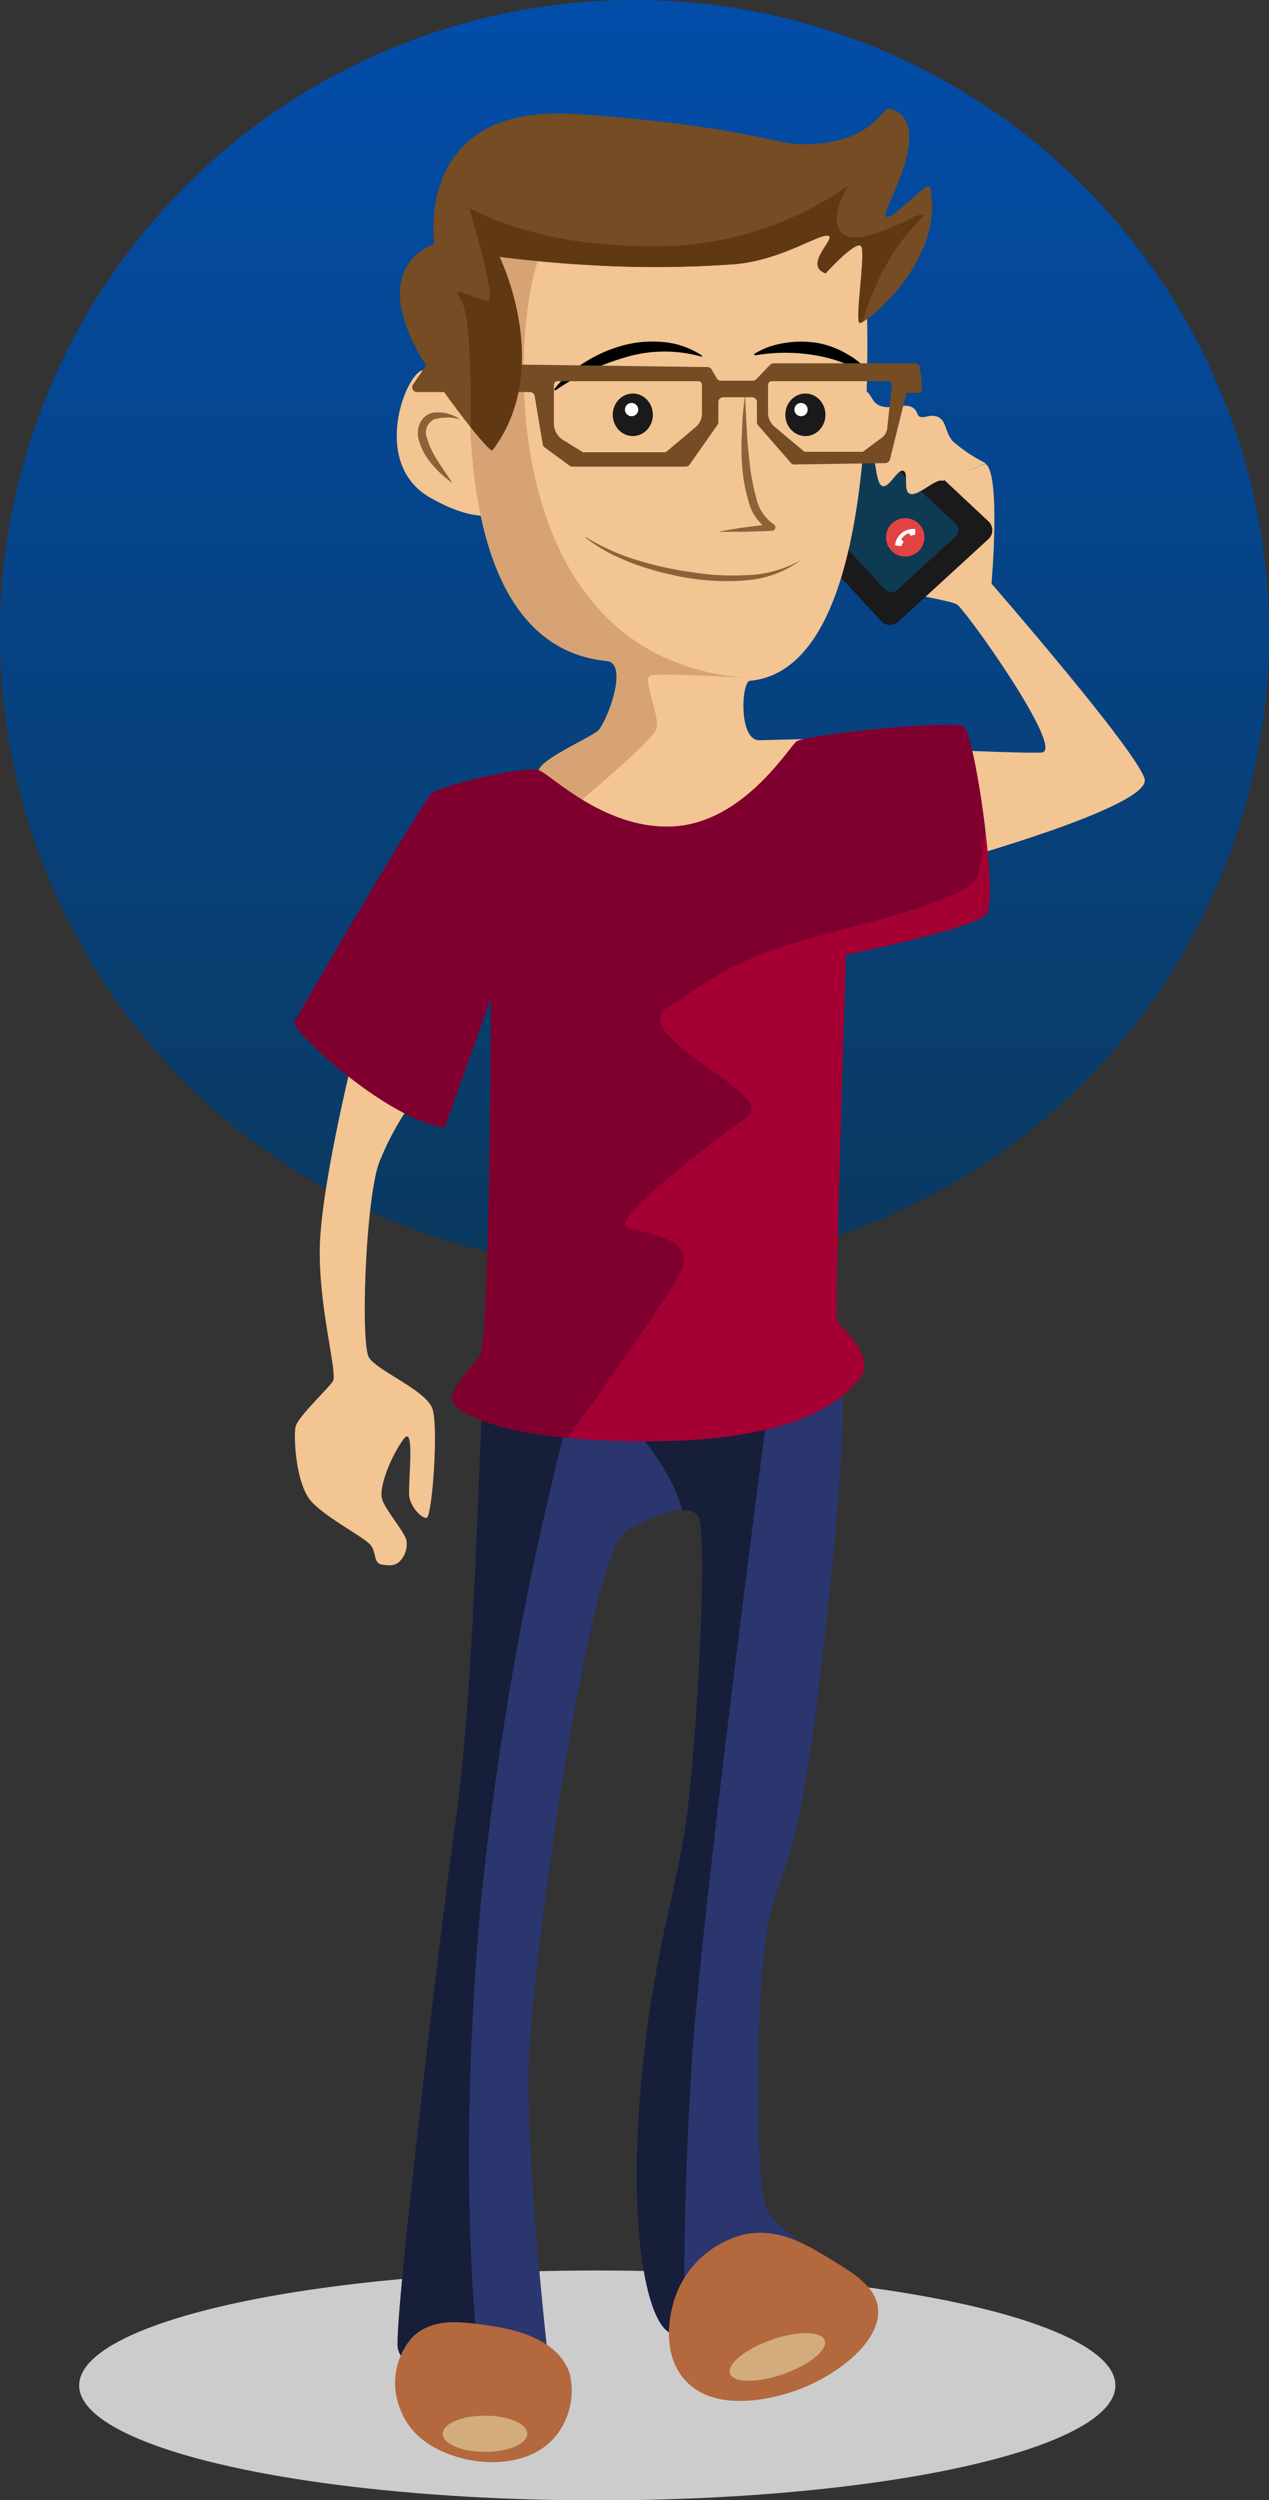
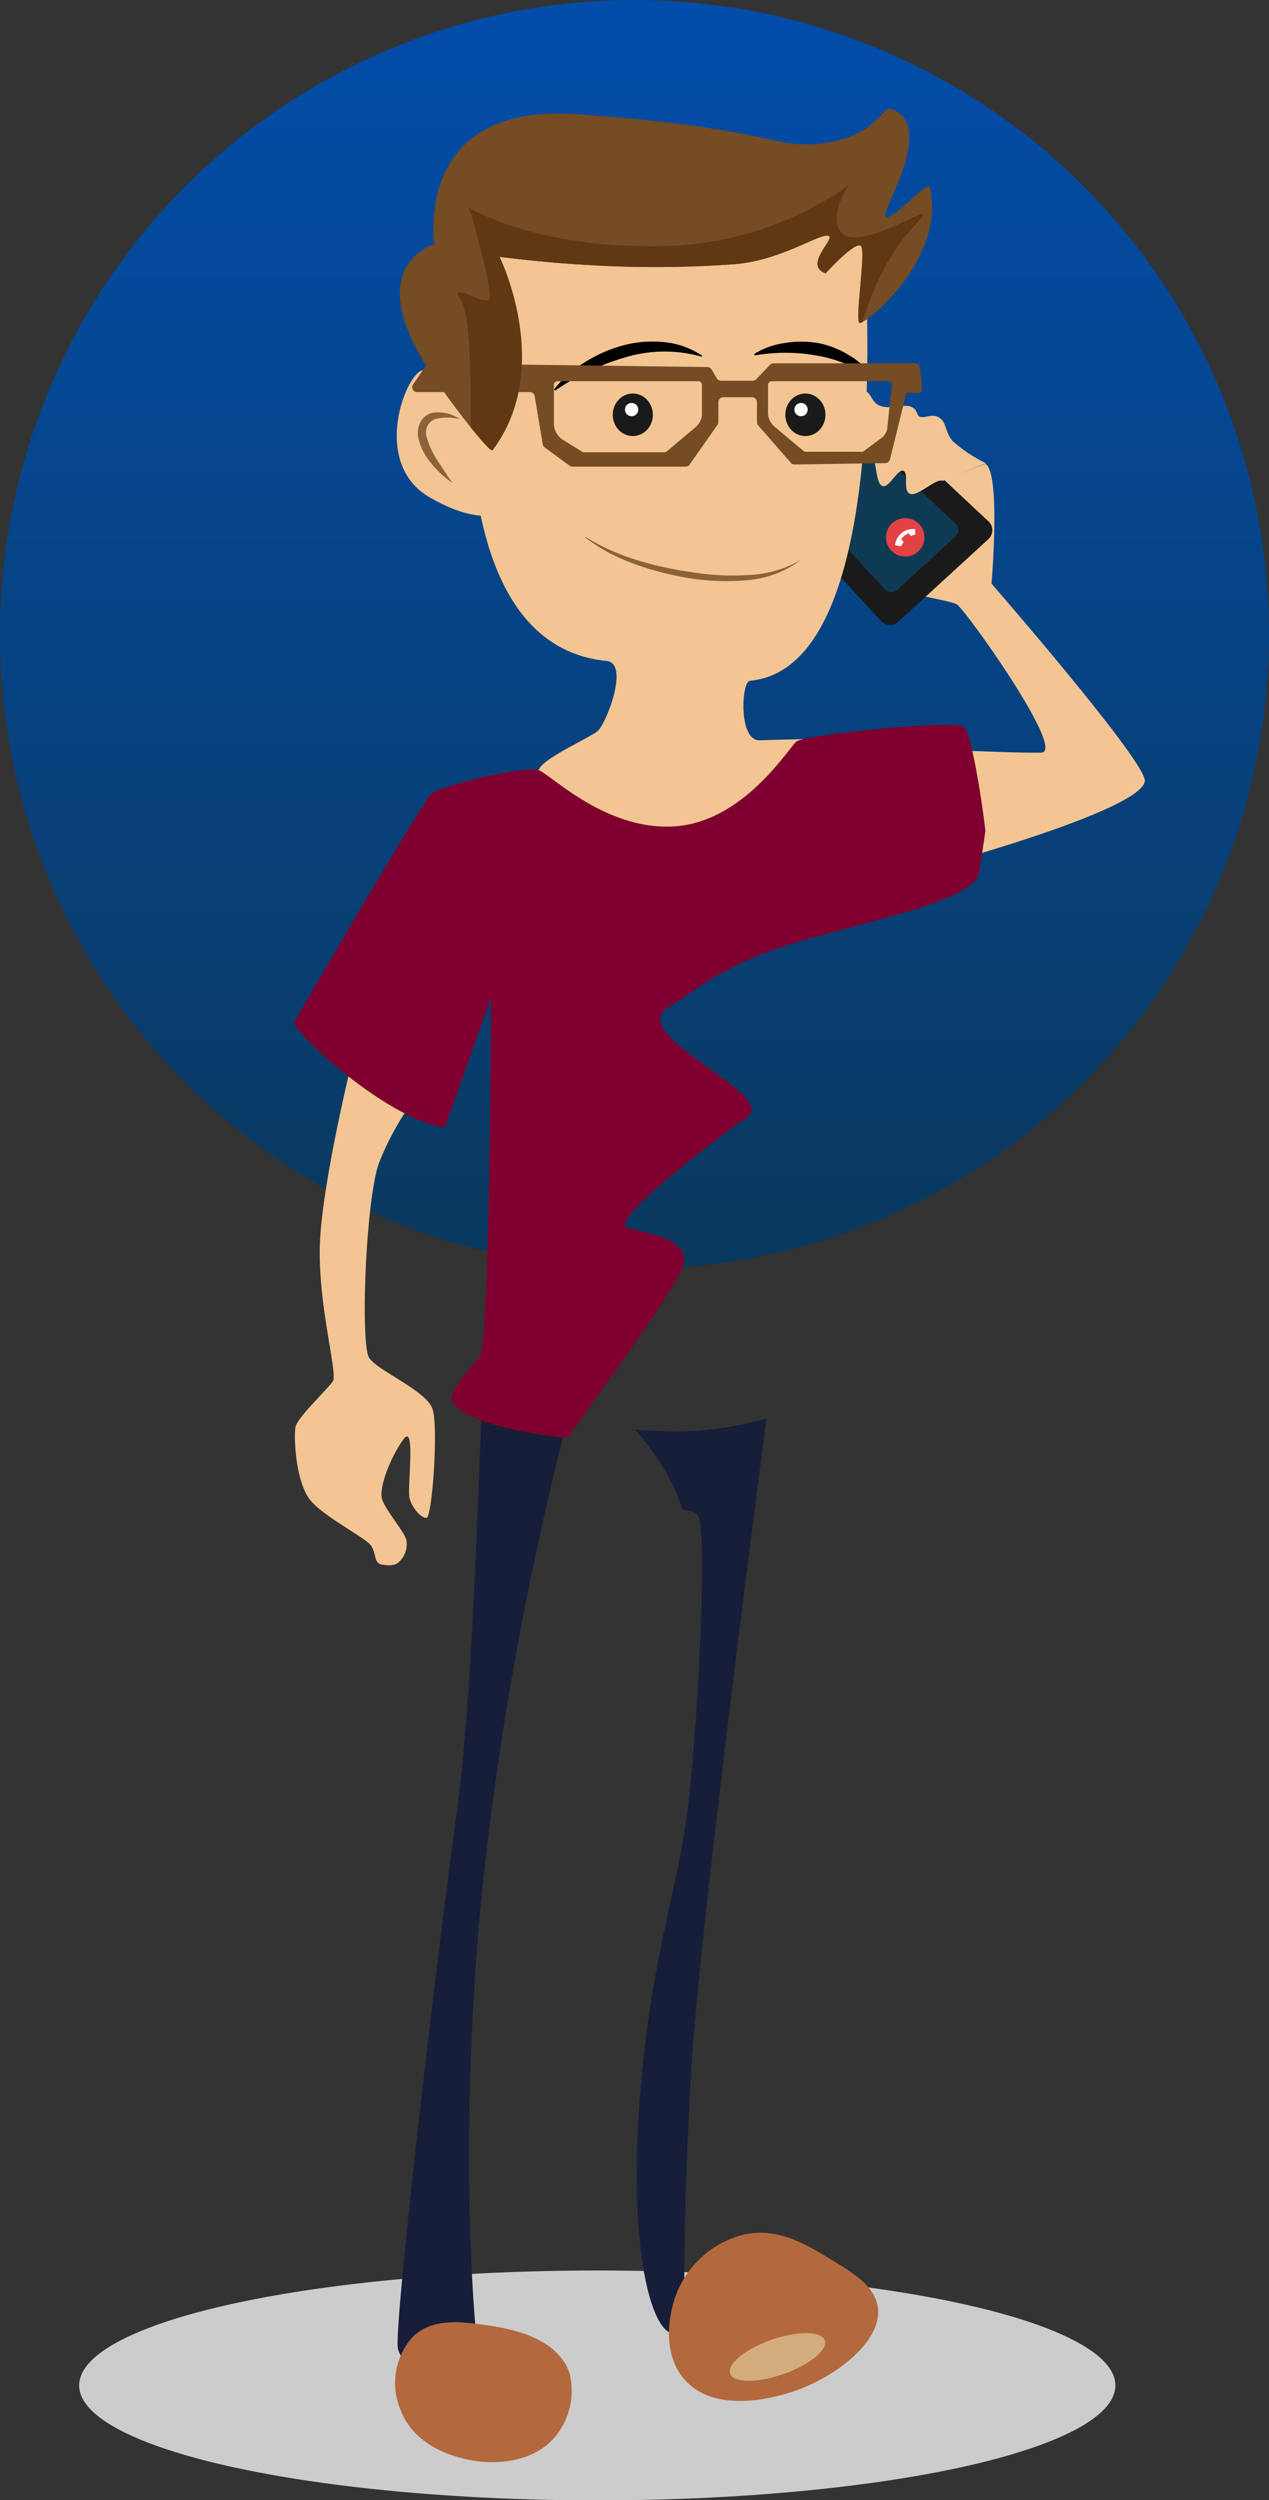
<svg xmlns="http://www.w3.org/2000/svg" id="Vrstva_2" data-name="Vrstva 2" width="105" height="206.87" viewBox="0 0 105 206.87">
  <rect x="0" y="0" width="105" height="206.87" fill="#333333" stroke="none" />
  <defs>
    <style>.cls-1{fill:#2a366d;}.cls-2{fill:#f3c593;}.cls-3{fill:#a50034;}.cls-4{fill:#754c24;}.cls-5{fill:url(#Nepojmenovaný_přechod_32);}.cls-6{fill:#ccc;}.cls-7{clip-path:url(#clip-path);}.cls-8{fill:#161e3a;}.cls-9{fill:#b4683d;}.cls-10{fill:#d3ac7e;}.cls-11{fill:#1a1a1a;}.cls-12{fill:#0f3a54;}.cls-13{fill:#e34243;}.cls-14{fill:#fff;}.cls-15{clip-path:url(#clip-path-2);}.cls-16{fill:#bc8358;opacity:0.5;}.cls-17{clip-path:url(#clip-path-3);}.cls-18{fill:#7f002e;}.cls-19{fill:#8c6239;}.cls-20{clip-path:url(#clip-path-4);}.cls-21{fill:#603813;}</style>
    <linearGradient id="Nepojmenovaný_přechod_32" x1="52.5" y1="105" x2="52.5" gradientUnits="userSpaceOnUse">
      <stop offset="0" stop-color="#0a395e" />
      <stop offset="1" stop-color="#024daa" />
    </linearGradient>
    <clipPath id="clip-path">
      <path class="cls-1" d="M40,116c.33-.59,6.83,2.21,14.75,2.41a26.62,26.62,0,0,0,14.67-3.66c1.16-.84-1.09,22.66-2.75,32.5s-2.75,7.58-3.5,14.91-.5,19,.25,20.63,7,5.87,7,5.87-13.21,5.21-15,4.34-3.34-7.75-2.5-19.09,2.91-16.75,3.83-23.08,1.87-24.25,1-25.42-4,.09-5.92,1.25c-3.16,1.92-7.91,36.21-8.08,44.5s1.54,23.38,1.54,23.38l-1.62,4.75-5.5-1.13s-4.92-1.91-5.25-3.87,3.16-31.92,4.83-44S39.63,116.54,40,116Z" />
    </clipPath>
    <clipPath id="clip-path-2">
      <path class="cls-2" d="M40.31,16.25S33.2,53,50.19,54.69c1.94.18-.06,5.27-.75,5.81s-4.11,2.08-4.75,3S42.06,69,42.06,69l18.69,2.19,11.56-7.13S72,61.67,71,61.33s-6.38-.12-8.15-.08-1.5-4.85-.81-4.92c12.91-1.17,9.25-39.14,9.25-39.14Z" />
    </clipPath>
    <clipPath id="clip-path-3">
      <path class="cls-3" d="M37.38,115.75c0,1,4.08,3.62,16.87,3.5s15.77-4,16.75-5c1.79-1.88-1.54-4.46-1.75-5S70,79,70,79s10.63-2.13,11.63-3.38-1-14.91-1.88-15.5-13.21.67-13.87,1.25-4.34,6.59-10,7-10.17-4.16-11.25-4.62S36.54,65,35.75,65.62,24.38,84.5,24.38,84.5c-.75.29,7.36,8.06,12.41,8.79l3.84-10.75s-.09,28.58-.92,29.67S37.38,114.79,37.38,115.75Z" />
    </clipPath>
    <clipPath id="clip-path-4">
      <path class="cls-4" d="M35.38,30.44c-5.47-8.5.56-10.25.56-10.25S34.13,8.5,47.69,9.44,64,11.91,66.31,11.94C72.19,12,72.94,8.81,73.63,9c3.89,1.06-.52,8.25-.38,8.81.22.91,3.53-3,3.69-2.31,1.36,6-5.38,11.37-5.81,11.22s.53-5.81.12-6.35-2.94,2.25-2.94,2.25c-1.92-.71,1-3,.19-3.12s-3.85,2-7.6,2.35a90.58,90.58,0,0,1-12.32.07c-3.6-.19-7.25-.67-7.25-.67s4.54,9.22-.58,16C40.56,37.54,37.22,33.3,35.38,30.44Z" />
    </clipPath>
  </defs>
  <title>01-prvni-kontakt</title>
  <circle id="Circle_behind" data-name="Circle behind" class="cls-5" cx="52.5" cy="52.5" r="52.5" />
  <ellipse id="shadow" class="cls-6" cx="49.42" cy="197.37" rx="42.87" ry="9.51" />
-   <path class="cls-1" d="M40,116c.33-.59,6.83,2.21,14.75,2.41a26.62,26.62,0,0,0,14.67-3.66c1.16-.84-1.09,22.66-2.75,32.5s-2.75,7.58-3.5,14.91-.5,19,.25,20.63,7,5.87,7,5.87-13.21,5.21-15,4.34-3.34-7.75-2.5-19.09,2.91-16.75,3.83-23.08,1.87-24.25,1-25.42-4,.09-5.92,1.25c-3.16,1.92-7.91,36.21-8.08,44.5s1.54,23.38,1.54,23.38l-1.62,4.75-5.5-1.13s-4.92-1.91-5.25-3.87,3.16-31.92,4.83-44S39.63,116.54,40,116Z" />
  <g class="cls-7">
    <path class="cls-8" d="M51.13,116.87l12.41-.41s-5.6,42.41-6.33,54.58-.58,19.75-.58,19.75l-1.34,3.92s-5.5-3.67-5.58-4c0-.17,4.48-25,5.42-42.75.45-8.72,2.21-16.1,1.7-21.13C56.29,121.36,51.13,116.87,51.13,116.87Z" />
    <path class="cls-8" d="M39.29,116l8.17-.42a266,266,0,0,0-7.67,41.83c-2,21.67-.33,36.34-.33,36.34l-7.92,4.41Z" />
  </g>
  <g id="left-boot">
    <path class="cls-9" d="M34.13,193.37a5.74,5.74,0,0,0-1,6c1.1,2.93,4.16,3.77,5,4,2.18.61,6,.68,8-2a6,6,0,0,0,1-5c-1.07-3.16-5.33-3.76-7-4C38.16,192.1,35.78,191.76,34.13,193.37Z" />
-     <ellipse class="cls-10" cx="40.13" cy="201.37" rx="3.5" ry="1.5" />
  </g>
  <g id="right-boot">
    <path class="cls-9" d="M61.63,184.87a8.09,8.09,0,0,0-6,6c-.14.56-.93,3.8,1,6,2.69,3.1,8.17,1.28,9,1,3.28-1.08,7.43-4.07,7-7-.26-1.72-2-2.79-4-4S64.39,184.31,61.63,184.87Z" />
    <ellipse class="cls-10" cx="64.33" cy="195.01" rx="4.15" ry="1.5" transform="translate(-60.9 32.27) rotate(-19.32)" />
  </g>
  <path id="left_hand" data-name="left hand" class="cls-2" d="M29.13,87.79s-2.59,10.48-2.67,15.5,1.5,10.36,1.08,11-2.9,2.95-3.08,3.75,0,4.78,1.32,6.21,4.51,3,4.94,3.66.19,1.44.91,1.55,1.15.07,1.5-.34a2,2,0,0,0,.5-1.66c-.13-.68-1.66-2.41-2-3.37s.71-3.57,1.75-5,.31,4,.5,4.83.95,1.68,1.41,1.67,1-7.46.5-9-4.52-3.14-5.25-4.25-.29-13.17.84-16.17a23.61,23.61,0,0,1,3.16-5.58Z" />
  <path id="right_hand" data-name="right hand" class="cls-2" d="M81.54,38.37c1.29.82.5,9.92.5,9.92s12.09,13.9,12.67,16.17-16,6.85-16,6.85L77.54,62s6.5.33,8.62.27-6.35-11.94-7-12.27-3.1-.63-3.75-1-3.75-2-3.5-3.25,6.59-5.73,6.08-6Z" />
  <path class="cls-11" d="M63.6,41.31l9.31,10.08a1,1,0,0,0,1.41.06l7.47-6.85a1,1,0,0,0,0-1.46L70.89,32.93a1,1,0,0,0-1.44.08l-5.88,7A1,1,0,0,0,63.6,41.31Z" />
  <path class="cls-12" d="M66.09,40.1l3.7-4.39a.74.74,0,0,1,1.08-.06l8.18,7.66a.74.74,0,0,1,0,1.09l-4.8,4.4a.74.74,0,0,1-1,0l-7.09-7.67A.76.76,0,0,1,66.09,40.1Z" />
  <circle class="cls-13" cx="74.9" cy="44.46" r="1.59" />
  <path class="cls-14" d="M74.06,45.11l0,0a.11.11,0,0,1,0,0,1.5,1.5,0,0,1,.29-.74,1.56,1.56,0,0,1,.6-.48,1.6,1.6,0,0,1,.78-.11l0,0a.08.08,0,0,1,0,.05l0,.34a.13.13,0,0,1,0,.06l0,0-.38.11h0l0,0-.14-.22a1.33,1.33,0,0,0-.37.2,1.14,1.14,0,0,0-.27.31l.18.18,0,0a.11.11,0,0,1,0,.05l-.2.34s0,0,0,0h0Z" />
  <path class="cls-2" d="M40.33,33s-3.87-2.29-5.25-2.38-4.54,7.67.5,10.55,6.63.75,6.63.75Z" />
  <path class="cls-2" d="M40.31,16.25S33.2,53,50.19,54.69c1.94.18-.06,5.27-.75,5.81s-4.11,2.08-4.75,3S42.06,69,42.06,69l18.69,2.19,11.56-7.13S72,61.67,71,61.33s-6.38-.12-8.15-.08-1.5-4.85-.81-4.92c12.91-1.17,9.25-39.14,9.25-39.14Z" />
  <g class="cls-15">
-     <path class="cls-16" d="M34.21,17.46s14,2.08,11.33,2.5S38.29,54.62,62.13,56.12c0,0-7.67-.5-8.34-.2s.9,3.39.5,4.45-7.75,7.17-7.75,7.17L38.29,67l9.34-8.58L30.71,48.87Z" />
-   </g>
+     </g>
  <g id="shirt">
-     <path class="cls-3" d="M37.38,115.75c0,1,4.08,3.62,16.87,3.5s15.77-4,16.75-5c1.79-1.88-1.54-4.46-1.75-5S70,79,70,79s10.63-2.13,11.63-3.38-1-14.91-1.88-15.5-13.21.67-13.87,1.25-4.34,6.59-10,7-10.17-4.16-11.25-4.62S36.54,65,35.75,65.62,24.38,84.5,24.38,84.5c-.75.29,7.36,8.06,12.41,8.79l3.84-10.75s-.09,28.58-.92,29.67S37.38,114.79,37.38,115.75Z" />
    <g class="cls-17">
      <path class="cls-18" d="M37.71,61.21l44.83-2.59A135,135,0,0,1,81,72.25c-.49,2.39-10,4.1-16,6-5.61,1.82-7.63,3.89-9.58,5-4.05,2.29,9.08,7.29,6.41,9.17s-11.58,8.66-9.91,9.16,5.37.92,4.58,3.25S44,123,44,123L23.29,107V79.54Z" />
    </g>
  </g>
  <path class="cls-19" d="M38.06,34.69a4,4,0,0,0-2.11,0,1.19,1.19,0,0,0-.64,1.49,7,7,0,0,0,.88,1.91c.4.62.81,1.24,1.25,1.87a8,8,0,0,1-1.69-1.54,5.16,5.16,0,0,1-1.12-2.09A2.06,2.06,0,0,1,34.75,35a1.56,1.56,0,0,1,1-.84A3.15,3.15,0,0,1,38.06,34.69Z" />
  <path class="cls-19" d="M48.47,44.44a18.08,18.08,0,0,0,4.23,1.9,28.3,28.3,0,0,0,4.53,1,20.53,20.53,0,0,0,4.63.24,9.35,9.35,0,0,0,4.42-1.26h0s0,0,0,0A8.53,8.53,0,0,1,61.89,48a19.69,19.69,0,0,1-4.73-.14,25.83,25.83,0,0,1-4.58-1.16,20.73,20.73,0,0,1-2.16-.94,15.28,15.28,0,0,1-2-1.29,0,0,0,0,1,0,0Z" />
-   <path class="cls-19" d="M61.67,32.63c0,1,.08,1.94.12,2.91s.14,1.92.25,2.88a17.2,17.2,0,0,0,.54,2.79A3.5,3.5,0,0,0,64,43.37l0,0a.3.3,0,0,1,.12.4.29.29,0,0,1-.25.15L61.65,44c-.74,0-1.49,0-2.23,0,.73-.14,1.46-.26,2.2-.37l2.21-.28-.1.57a3.92,3.92,0,0,1-1.81-2.51,13.45,13.45,0,0,1-.52-2.93,22.19,22.19,0,0,1,0-2.94A21.75,21.75,0,0,1,61.67,32.63Z" />
  <ellipse class="cls-11" cx="52.36" cy="34.32" rx="1.66" ry="1.76" />
  <circle class="cls-14" cx="52.26" cy="33.89" r="0.55" />
  <ellipse class="cls-11" cx="66.64" cy="34.32" rx="1.66" ry="1.76" />
  <circle class="cls-14" cx="66.28" cy="33.89" r="0.55" />
  <path d="M45.85,32.21A9.72,9.72,0,0,1,48.35,30a11.65,11.65,0,0,1,3.09-1.39,9.4,9.4,0,0,1,3.42-.31,6.8,6.8,0,0,1,3.22,1.12l0,.1a11.25,11.25,0,0,0-6.35.05,20.06,20.06,0,0,0-5.8,2.75Z" />
  <path d="M62.4,29.29a6.52,6.52,0,0,1,2.54-.91,8.28,8.28,0,0,1,2.72,0,7.39,7.39,0,0,1,2.57,1,5.66,5.66,0,0,1,2,1.9l-.06.08a11,11,0,0,0-2.21-1.26,11.34,11.34,0,0,0-2.44-.69,14.63,14.63,0,0,0-5.07,0Z" />
  <path class="cls-2" d="M78,39.79c-.51-.27-2,1.27-2.67,1.08s-.1-1.71-.58-1.91S73.56,40.44,73,40.21s-.46-2.12-.83-2.34-1.11.84-1.84.71-1.16-6-1.16-6a11,11,0,0,1,2-.33c1,0,.78,1,1.66,1.33s2-.21,2.59.09.37.73.75.83,1-.32,1.58.08.45,1.19,1.08,1.92a12.23,12.23,0,0,0,2.75,1.83Z" />
  <path class="cls-4" d="M75.71,30.06H64a.41.41,0,0,0-.29.13l-1.13,1.18a.43.43,0,0,1-.3.13H59.65a.4.4,0,0,1-.33-.18l-.45-.77a.41.41,0,0,0-.33-.18l-22.95-.3a.4.4,0,0,0-.34.17l-1.07,1.57a.4.4,0,0,0,.33.63h9.34a.4.4,0,0,1,.39.33l.67,4a.38.38,0,0,0,.16.25l2.07,1.52a.42.42,0,0,0,.24.07h9.35a.4.4,0,0,0,.33-.17l2.3-3.28a.4.4,0,0,0,.08-.23V33.27a.4.4,0,0,1,.4-.4h2.38a.4.4,0,0,1,.41.4v1.64a.44.44,0,0,0,.09.27l2.72,3.12a.37.37,0,0,0,.31.13l7.5-.11a.42.42,0,0,0,.39-.31L75,32.5h1.12c.34,0,0-2,0-2A.4.4,0,0,0,75.71,30.06ZM57.55,35.35l-2.38,2a.37.37,0,0,1-.2.07H48.39a.42.42,0,0,1-.15,0l-1.62-1a1.6,1.6,0,0,1-.79-1.37V31.84a.31.31,0,0,1,.3-.3H57.78a.3.3,0,0,1,.3.3V34.2A1.47,1.47,0,0,1,57.55,35.35Zm15.88-.1a1.24,1.24,0,0,1-.62,1.08L71.4,37.38a.37.37,0,0,1-.15,0H66.67a.32.32,0,0,1-.19-.07l-2.39-2a1.5,1.5,0,0,1-.54-1.15V31.84a.31.31,0,0,1,.3-.3h9.65a.3.3,0,0,1,.3.3Z" />
  <path class="cls-4" d="M35.38,30.44c-5.47-8.5.56-10.25.56-10.25S34.13,8.5,47.69,9.44,64,11.91,66.31,11.94C72.19,12,72.94,8.81,73.63,9c3.89,1.06-.52,8.25-.38,8.81.22.91,3.53-3,3.69-2.31,1.36,6-5.38,11.37-5.81,11.22s.53-5.81.12-6.35-2.94,2.25-2.94,2.25c-1.92-.71,1-3,.19-3.12s-3.85,2-7.6,2.35a90.58,90.58,0,0,1-12.32.07c-3.6-.19-7.25-.67-7.25-.67s4.54,9.22-.58,16C40.56,37.54,37.22,33.3,35.38,30.44Z" />
  <g class="cls-20">
    <path class="cls-21" d="M38.88,38.37s.41-11.95-.75-13.56,1.75.36,2.31,0-1.63-7.62-1.63-7.62,5.32,3.27,15.32,3.18a27.51,27.51,0,0,0,16.12-5.06s-1.48,2.06-.87,3.56c1,2.38,6.83-1.54,7-1.12s-3,2.12-5.07,9.06C70.92,28.17,62,23,62,23L43.63,24.44l2.81,10.62-6,3.38Z" />
  </g>
</svg>